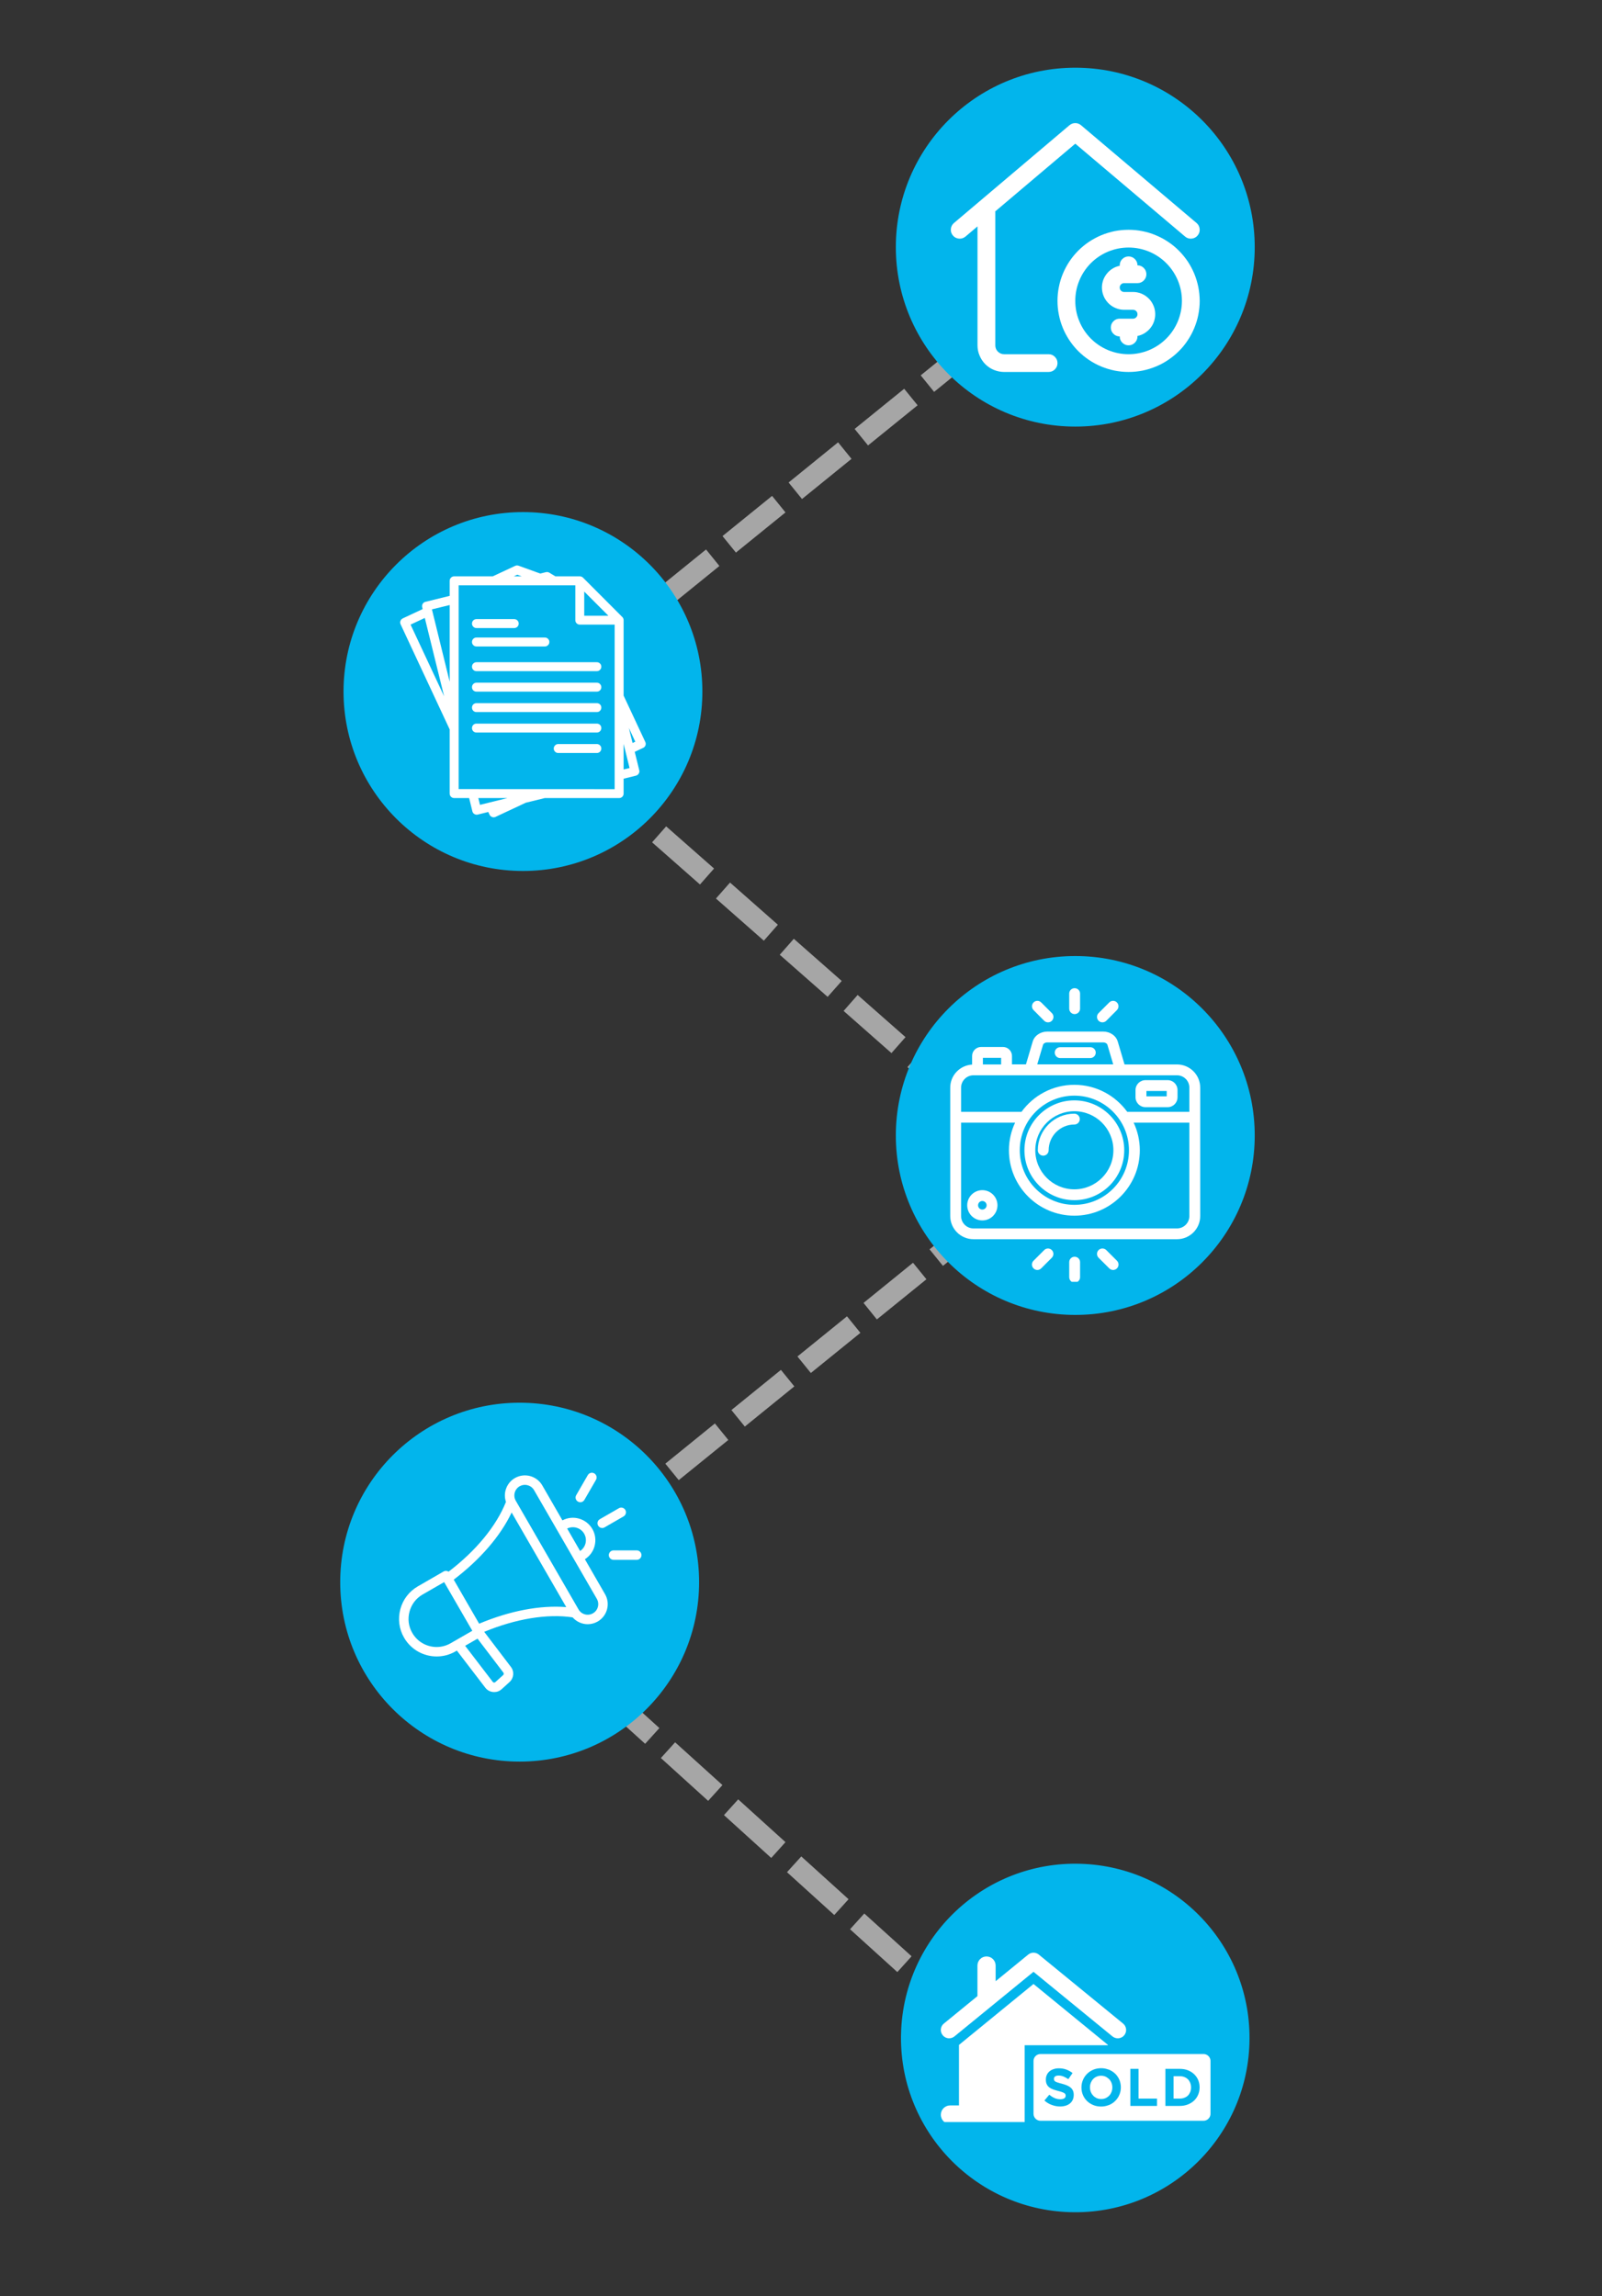
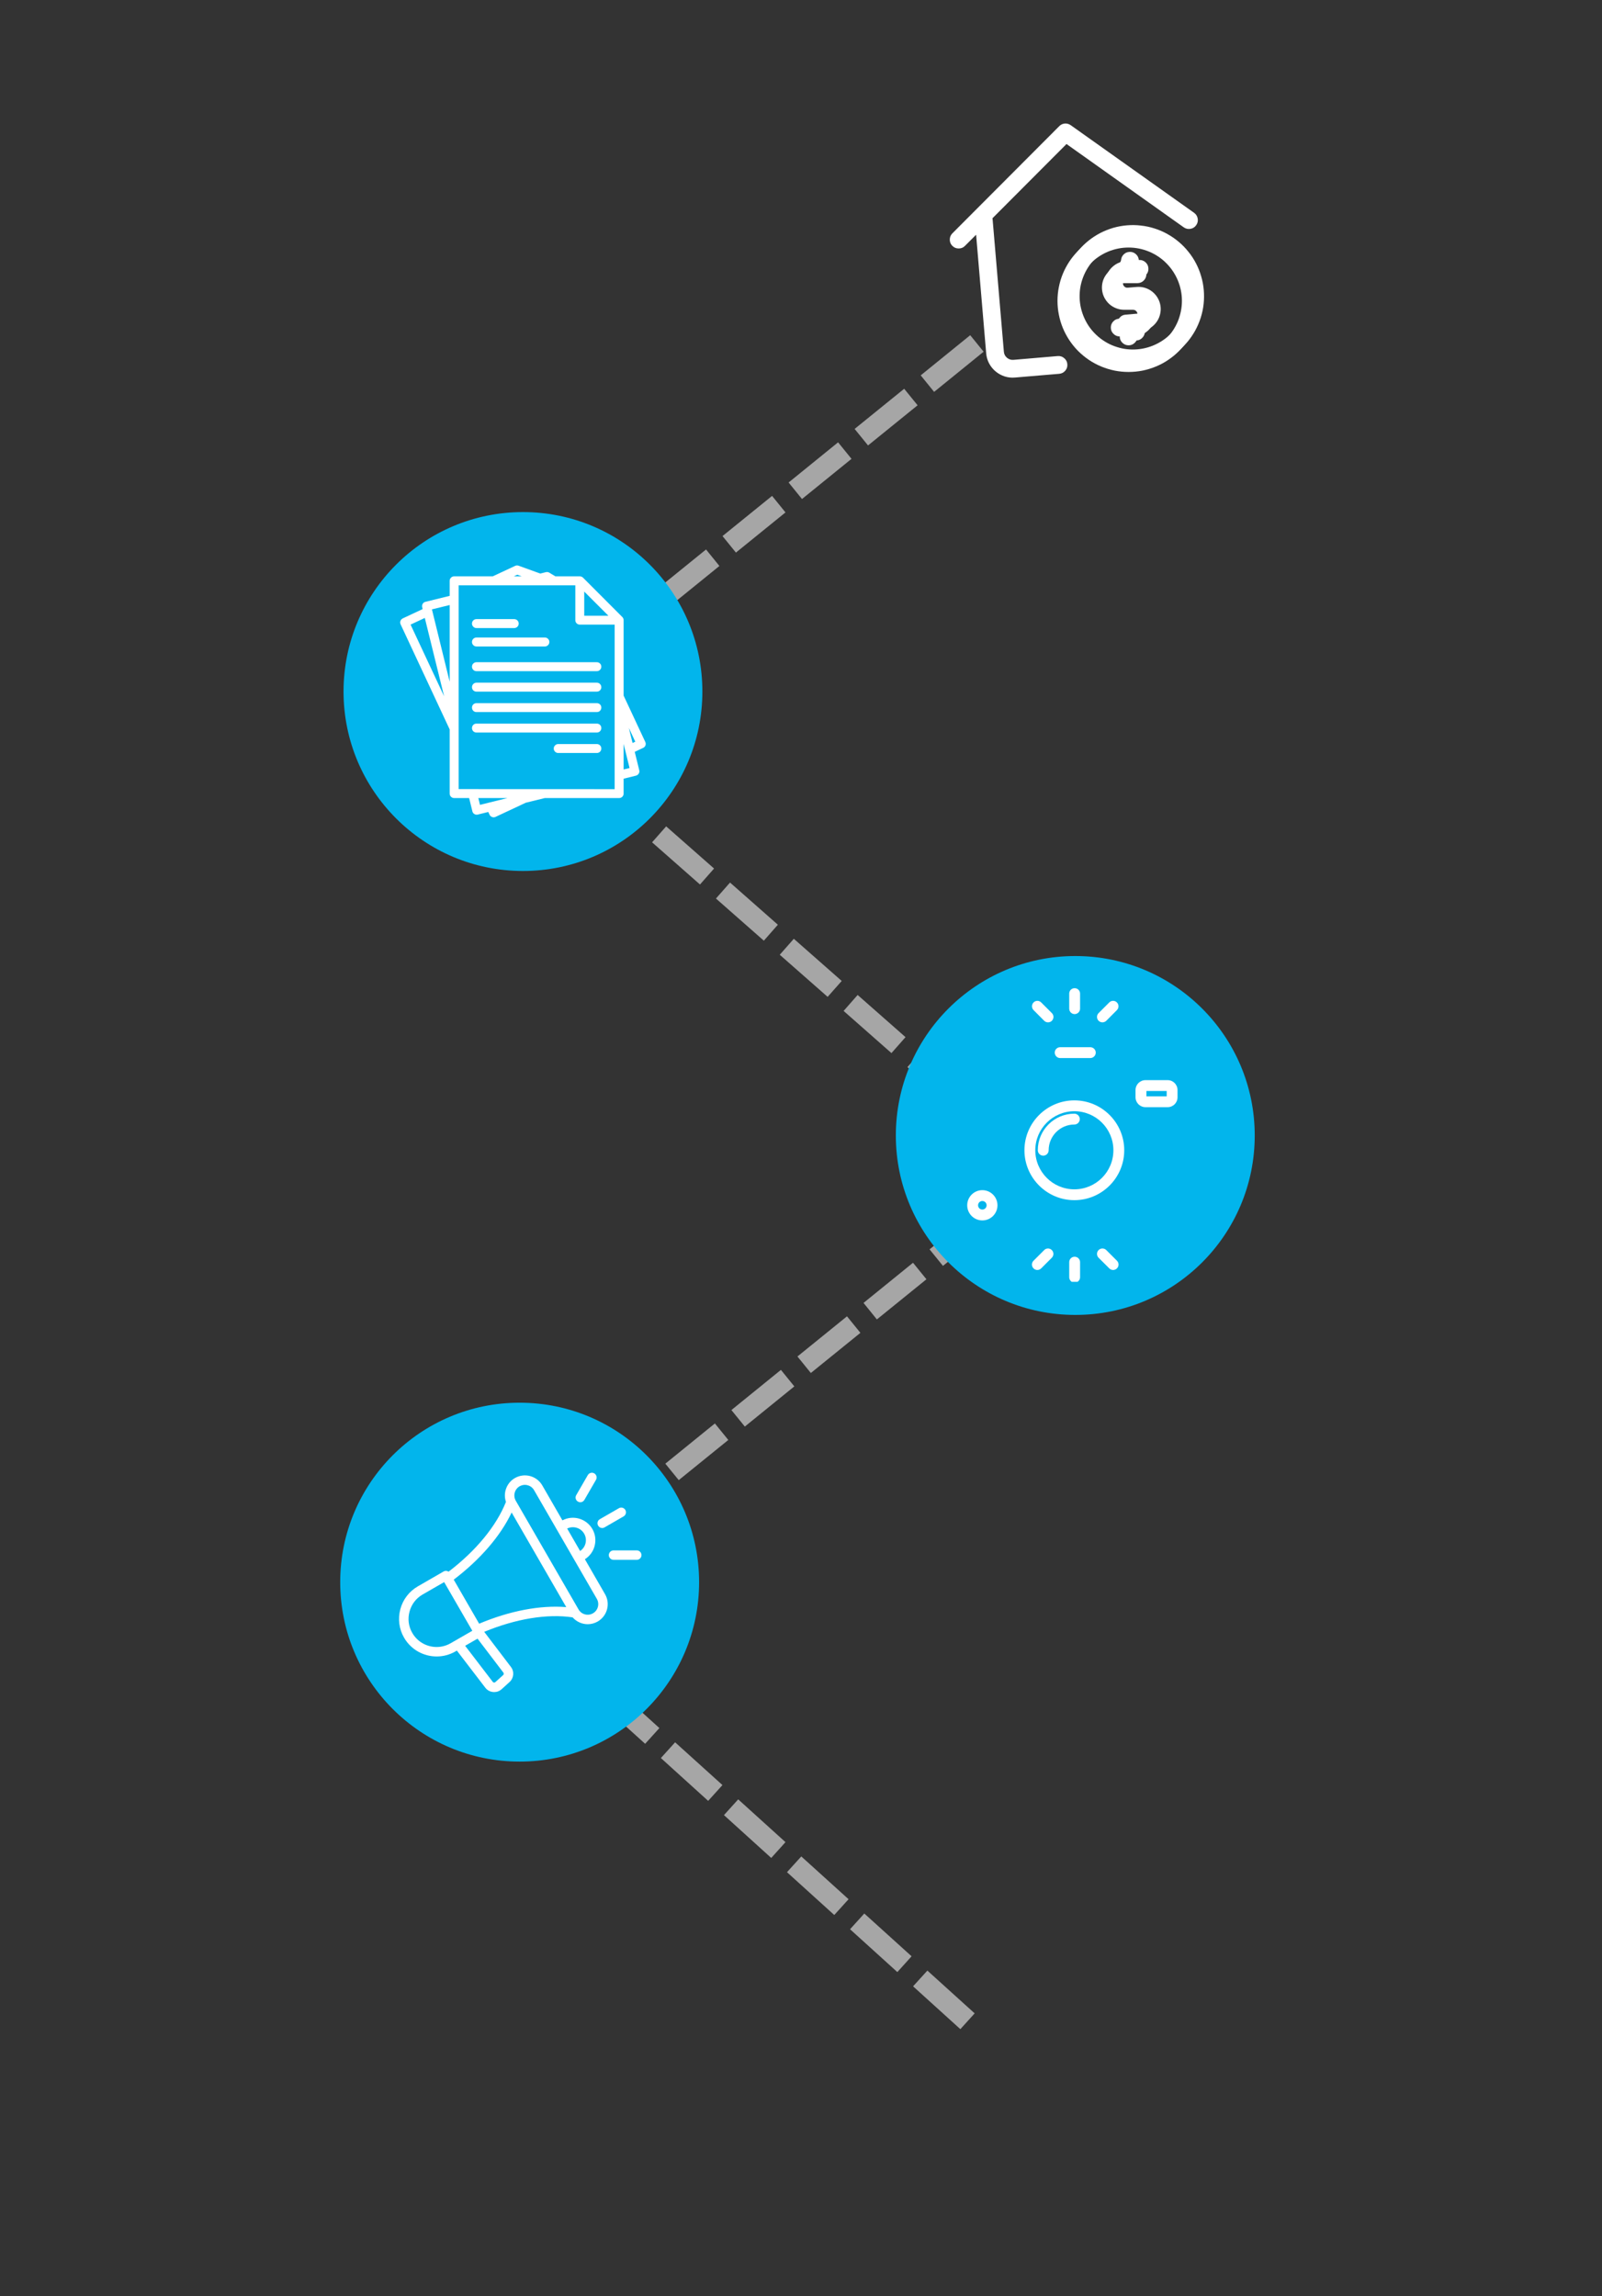
<svg xmlns="http://www.w3.org/2000/svg" width="150" zoomAndPan="magnify" viewBox="0 0 112.5 161.25" height="215" preserveAspectRatio="xMidYMid meet" version="1.0">
  <rect x="0" y="0" width="112.5" height="161.25" fill="#333333" stroke="none" />
  <defs>
    <clipPath id="f4107002f0">
      <path d="M 4 4 L 23 4 L 23 23 L 4 23 Z M 4 4 " clip-rule="nonzero" />
    </clipPath>
    <clipPath id="6830982281">
      <path d="M 3.996 5.328 L 21.77 3.82 L 23.277 21.594 L 5.504 23.102 Z M 3.996 5.328 " clip-rule="nonzero" />
    </clipPath>
    <clipPath id="3be8173a85">
      <path d="M 3.996 5.328 L 21.77 3.82 L 23.277 21.594 L 5.504 23.102 Z M 3.996 5.328 " clip-rule="nonzero" />
    </clipPath>
    <clipPath id="06368da1f0">
      <path d="M 12 11 L 23 11 L 23 22 L 12 22 Z M 12 11 " clip-rule="nonzero" />
    </clipPath>
    <clipPath id="4801bc0ce3">
      <path d="M 3.996 5.328 L 21.77 3.82 L 23.277 21.594 L 5.504 23.102 Z M 3.996 5.328 " clip-rule="nonzero" />
    </clipPath>
    <clipPath id="6bbc69609a">
      <path d="M 3.996 5.328 L 21.77 3.82 L 23.277 21.594 L 5.504 23.102 Z M 3.996 5.328 " clip-rule="nonzero" />
    </clipPath>
    <clipPath id="d268000b84">
      <path d="M 15 13 L 20 13 L 20 20 L 15 20 Z M 15 13 " clip-rule="nonzero" />
    </clipPath>
    <clipPath id="43c466466a">
      <path d="M 3.996 5.328 L 21.77 3.82 L 23.277 21.594 L 5.504 23.102 Z M 3.996 5.328 " clip-rule="nonzero" />
    </clipPath>
    <clipPath id="e68dc693d7">
      <path d="M 3.996 5.328 L 21.77 3.82 L 23.277 21.594 L 5.504 23.102 Z M 3.996 5.328 " clip-rule="nonzero" />
    </clipPath>
    <clipPath id="da077b953a">
      <path d="M 0.91 0.754 L 26.113 0.754 L 26.113 25.957 L 0.91 25.957 Z M 0.91 0.754 " clip-rule="nonzero" />
    </clipPath>
    <clipPath id="7dd11d1cc6">
      <path d="M 13.512 0.754 C 6.551 0.754 0.91 6.395 0.91 13.355 C 0.91 20.312 6.551 25.957 13.512 25.957 C 20.473 25.957 26.113 20.312 26.113 13.355 C 26.113 6.395 20.473 0.754 13.512 0.754 Z M 13.512 0.754 " clip-rule="nonzero" />
    </clipPath>
    <clipPath id="d142526fff">
      <path d="M 0.91 0.754 L 26.113 0.754 L 26.113 25.957 L 0.91 25.957 Z M 0.91 0.754 " clip-rule="nonzero" />
    </clipPath>
    <clipPath id="7b6d47c82f">
-       <path d="M 13.512 0.754 C 6.551 0.754 0.91 6.395 0.91 13.355 C 0.91 20.312 6.551 25.957 13.512 25.957 C 20.473 25.957 26.113 20.312 26.113 13.355 C 26.113 6.395 20.473 0.754 13.512 0.754 Z M 13.512 0.754 " clip-rule="nonzero" />
-     </clipPath>
+       </clipPath>
    <clipPath id="50951586fa">
      <rect x="0" width="27" y="0" height="26" />
    </clipPath>
    <clipPath id="09ef16bd24">
-       <path d="M 4.711 4.555 L 22.547 4.555 L 22.547 22.391 L 4.711 22.391 Z M 4.711 4.555 " clip-rule="nonzero" />
-     </clipPath>
+       </clipPath>
    <clipPath id="e4fc3e9a9b">
      <path d="M 12 12 L 22.547 12 L 22.547 22.391 L 12 22.391 Z M 12 12 " clip-rule="nonzero" />
    </clipPath>
    <clipPath id="5b44d48b5c">
      <rect x="0" width="27" y="0" height="27" />
    </clipPath>
    <clipPath id="9206cf8260">
      <path d="M 1.125 0.961 L 26.324 0.961 L 26.324 26.164 L 1.125 26.164 Z M 1.125 0.961 " clip-rule="nonzero" />
    </clipPath>
    <clipPath id="14e750c8f5">
      <path d="M 13.727 0.961 C 6.766 0.961 1.125 6.605 1.125 13.562 C 1.125 20.523 6.766 26.164 13.727 26.164 C 20.684 26.164 26.324 20.523 26.324 13.562 C 26.324 6.605 20.684 0.961 13.727 0.961 Z M 13.727 0.961 " clip-rule="nonzero" />
    </clipPath>
    <clipPath id="210883349f">
      <path d="M 0.125 0.961 L 25.324 0.961 L 25.324 26.164 L 0.125 26.164 Z M 0.125 0.961 " clip-rule="nonzero" />
    </clipPath>
    <clipPath id="be15c8c7ee">
      <path d="M 12.727 0.961 C 5.766 0.961 0.125 6.605 0.125 13.562 C 0.125 20.523 5.766 26.164 12.727 26.164 C 19.684 26.164 25.324 20.523 25.324 13.562 C 25.324 6.605 19.684 0.961 12.727 0.961 Z M 12.727 0.961 " clip-rule="nonzero" />
    </clipPath>
    <clipPath id="4c506b76cb">
      <rect x="0" width="26" y="0" height="27" />
    </clipPath>
    <clipPath id="a56042e398">
      <path d="M 5.059 4.707 L 22.336 4.707 L 22.336 22.543 L 5.059 22.543 Z M 5.059 4.707 " clip-rule="nonzero" />
    </clipPath>
    <clipPath id="93a9436549">
      <rect x="0" width="27" y="0" height="27" />
    </clipPath>
    <clipPath id="a9d3f59923">
      <path d="M 0.91 0.137 L 26.113 0.137 L 26.113 25.34 L 0.91 25.34 Z M 0.91 0.137 " clip-rule="nonzero" />
    </clipPath>
    <clipPath id="7b7be7fe3f">
      <path d="M 13.512 0.137 C 6.551 0.137 0.91 5.777 0.91 12.738 C 0.91 19.699 6.551 25.34 13.512 25.34 C 20.473 25.34 26.113 19.699 26.113 12.738 C 26.113 5.777 20.473 0.137 13.512 0.137 Z M 13.512 0.137 " clip-rule="nonzero" />
    </clipPath>
    <clipPath id="58f47cf6fa">
      <path d="M 0.91 0.137 L 26.113 0.137 L 26.113 25.34 L 0.91 25.34 Z M 0.91 0.137 " clip-rule="nonzero" />
    </clipPath>
    <clipPath id="ed88b0fff0">
      <path d="M 13.512 0.137 C 6.551 0.137 0.91 5.777 0.91 12.738 C 0.91 19.699 6.551 25.34 13.512 25.34 C 20.473 25.34 26.113 19.699 26.113 12.738 C 26.113 5.777 20.473 0.137 13.512 0.137 Z M 13.512 0.137 " clip-rule="nonzero" />
    </clipPath>
    <clipPath id="48ce90756d">
      <rect x="0" width="27" y="0" height="26" />
    </clipPath>
    <clipPath id="7c794ac323">
      <path d="M 4.691 5 L 22.527 5 L 22.527 21 L 4.691 21 Z M 4.691 5 " clip-rule="nonzero" />
    </clipPath>
    <clipPath id="548fa59708">
      <path d="M 13 2.395 L 14 2.395 L 14 5 L 13 5 Z M 13 2.395 " clip-rule="nonzero" />
    </clipPath>
    <clipPath id="729294a2e0">
      <path d="M 13 21 L 14 21 L 14 23.016 L 13 23.016 Z M 13 21 " clip-rule="nonzero" />
    </clipPath>
    <clipPath id="503723efbb">
      <rect x="0" width="27" y="0" height="26" />
    </clipPath>
    <clipPath id="07deb6bec0">
      <path d="M 0.891 0.504 L 26.094 0.504 L 26.094 25.707 L 0.891 25.707 Z M 0.891 0.504 " clip-rule="nonzero" />
    </clipPath>
    <clipPath id="ed40923cc4">
      <path d="M 13.492 0.504 C 6.531 0.504 0.891 6.145 0.891 13.105 C 0.891 20.062 6.531 25.707 13.492 25.707 C 20.449 25.707 26.094 20.062 26.094 13.105 C 26.094 6.145 20.449 0.504 13.492 0.504 Z M 13.492 0.504 " clip-rule="nonzero" />
    </clipPath>
    <clipPath id="4b2dd516e1">
      <path d="M 0.891 0.504 L 26.094 0.504 L 26.094 25.707 L 0.891 25.707 Z M 0.891 0.504 " clip-rule="nonzero" />
    </clipPath>
    <clipPath id="21ce394a94">
      <path d="M 13.492 0.504 C 6.531 0.504 0.891 6.145 0.891 13.105 C 0.891 20.062 6.531 25.707 13.492 25.707 C 20.449 25.707 26.094 20.062 26.094 13.105 C 26.094 6.145 20.449 0.504 13.492 0.504 Z M 13.492 0.504 " clip-rule="nonzero" />
    </clipPath>
    <clipPath id="b76418d56d">
      <rect x="0" width="27" y="0" height="26" />
    </clipPath>
    <clipPath id="113f9c47be">
      <path d="M 5 5.375 L 22.207 5.375 L 22.207 20.984 L 5 20.984 Z M 5 5.375 " clip-rule="nonzero" />
    </clipPath>
    <clipPath id="f926f8dfb7">
      <rect x="0" width="27" y="0" height="26" />
    </clipPath>
    <clipPath id="3581880759">
      <path d="M 1 0.434 L 26 0.434 L 26 25.754 L 1 25.754 Z M 1 0.434 " clip-rule="nonzero" />
    </clipPath>
    <clipPath id="1ddd85c29d">
      <path d="M 1.648 0.516 L 26.113 1.25 L 25.375 25.715 L 0.91 24.98 Z M 1.648 0.516 " clip-rule="nonzero" />
    </clipPath>
    <clipPath id="c863d24263">
      <path d="M 13.879 0.883 C 7.125 0.68 1.484 5.992 1.277 12.746 C 1.074 19.504 6.387 25.145 13.145 25.348 C 19.898 25.551 25.539 20.238 25.742 13.484 C 25.949 6.727 20.637 1.086 13.879 0.883 Z M 13.879 0.883 " clip-rule="nonzero" />
    </clipPath>
    <clipPath id="9a1f416509">
      <path d="M 0 0.672 L 25 0.672 L 25 25.754 L 0 25.754 Z M 0 0.672 " clip-rule="nonzero" />
    </clipPath>
    <clipPath id="620da88093">
      <path d="M 0.648 0.516 L 25.113 1.25 L 24.375 25.715 L -0.09 24.98 Z M 0.648 0.516 " clip-rule="nonzero" />
    </clipPath>
    <clipPath id="e6eac55f61">
      <path d="M 12.879 0.883 C 6.125 0.68 0.484 5.992 0.277 12.746 C 0.074 19.504 5.387 25.145 12.145 25.348 C 18.898 25.551 24.539 20.238 24.742 13.484 C 24.949 6.727 19.637 1.086 12.879 0.883 Z M 12.879 0.883 " clip-rule="nonzero" />
    </clipPath>
    <clipPath id="577c9c34a7">
      <rect x="0" width="25" y="0" height="26" />
    </clipPath>
    <clipPath id="8f1f750530">
      <path d="M 4.012 7.035 L 18 7.035 L 18 14 L 4.012 14 Z M 4.012 7.035 " clip-rule="nonzero" />
    </clipPath>
    <clipPath id="6799b49b34">
      <path d="M 4.012 9 L 16 9 L 16 19.02 L 4.012 19.02 Z M 4.012 9 " clip-rule="nonzero" />
    </clipPath>
    <clipPath id="dc58a45588">
      <path d="M 10 14 L 23.188 14 L 23.188 19 L 10 19 Z M 10 14 " clip-rule="nonzero" />
    </clipPath>
    <clipPath id="de0c63519e">
-       <rect x="0" width="27" y="0" height="26" />
-     </clipPath>
+       </clipPath>
  </defs>
  <path fill="#a6a6a6" d="M 67.086 77.898 L 63.723 74.938 L 64.711 73.82 L 68.074 76.777 M 62.602 73.953 L 59.242 70.992 L 60.227 69.871 L 63.59 72.832 M 58.121 70.004 L 54.758 67.047 L 55.746 65.926 L 59.109 68.887 M 53.641 66.059 L 50.277 63.098 L 51.266 61.977 L 54.625 64.938 M 49.156 62.113 L 45.793 59.152 L 46.781 58.031 L 50.145 60.992 M 44.676 58.164 L 41.312 55.207 L 42.301 54.086 L 45.66 57.047 " fill-opacity="1" fill-rule="nonzero" />
  <path fill="#a6a6a6" d="M 42.086 106.547 L 45.566 103.723 L 46.504 104.883 L 43.027 107.703 M 46.723 102.785 L 50.203 99.961 L 51.145 101.121 L 47.664 103.941 M 51.363 99.02 L 54.84 96.199 L 55.781 97.359 L 52.305 100.18 M 56 95.258 L 59.48 92.438 L 60.422 93.598 L 56.941 96.418 M 60.641 91.496 L 64.117 88.676 L 65.059 89.836 L 61.578 92.656 M 65.277 87.734 L 68.758 84.914 L 69.695 86.074 L 66.219 88.895 " fill-opacity="1" fill-rule="nonzero" />
  <path fill="#a6a6a6" d="M 41.465 45.172 L 44.941 42.348 L 45.883 43.508 L 42.402 46.328 M 46.102 41.406 L 49.582 38.586 L 50.52 39.746 L 47.043 42.566 M 50.738 37.645 L 54.219 34.824 L 55.16 35.984 L 51.68 38.805 M 55.379 33.883 L 58.855 31.062 L 59.797 32.223 L 56.32 35.043 M 60.016 30.121 L 63.496 27.301 L 64.438 28.461 L 60.957 31.281 M 64.656 26.359 L 68.133 23.539 L 69.074 24.699 L 65.598 27.52 " fill-opacity="1" fill-rule="nonzero" />
  <path fill="#a6a6a6" d="M 67.441 142.496 L 64.121 139.488 L 65.125 138.383 L 68.445 141.387 M 63.016 138.488 L 59.695 135.48 L 60.695 134.375 L 64.016 137.379 M 58.586 134.48 L 55.266 131.473 L 56.27 130.367 L 59.59 133.371 M 54.16 130.473 L 50.84 127.465 L 51.84 126.359 L 55.16 129.363 M 49.73 126.465 L 46.41 123.457 L 47.41 122.352 L 50.734 125.355 M 45.305 122.457 L 41.98 119.449 L 42.984 118.344 L 46.305 121.352 " fill-opacity="1" fill-rule="nonzero" />
  <g transform="matrix(1, 0, 0, 1, 62, 4)">
    <g clip-path="url(#5b44d48b5c)">
      <g clip-path="url(#f4107002f0)">
        <g clip-path="url(#6830982281)">
          <g clip-path="url(#3be8173a85)">
            <path fill="#ffffff" d="M 12.281 21.004 L 9.172 21.27 C 9 21.285 8.848 21.234 8.715 21.125 C 8.582 21.012 8.512 20.871 8.496 20.699 L 7.703 11.371 C 7.703 11.355 7.695 11.348 7.691 11.332 L 12.895 6.113 L 21.129 11.965 C 21.27 12.062 21.426 12.098 21.598 12.07 C 21.766 12.043 21.902 11.957 22 11.816 C 22.102 11.676 22.137 11.52 22.109 11.352 C 22.078 11.18 21.996 11.047 21.855 10.945 L 13.188 4.789 C 13.062 4.703 12.926 4.664 12.773 4.676 C 12.621 4.691 12.492 4.75 12.387 4.859 L 4.879 12.387 C 4.758 12.508 4.699 12.656 4.699 12.828 C 4.699 13 4.758 13.148 4.883 13.27 C 5.004 13.391 5.152 13.449 5.324 13.449 C 5.496 13.449 5.645 13.391 5.766 13.266 L 6.547 12.484 L 7.254 20.805 C 7.273 21.055 7.34 21.289 7.453 21.508 C 7.57 21.727 7.719 21.918 7.91 22.078 C 8.102 22.238 8.312 22.355 8.551 22.434 C 8.785 22.508 9.027 22.535 9.277 22.512 L 12.387 22.25 C 12.559 22.234 12.699 22.16 12.809 22.031 C 12.922 21.898 12.969 21.746 12.953 21.574 C 12.941 21.402 12.867 21.262 12.734 21.152 C 12.605 21.039 12.453 20.992 12.281 21.004 Z M 12.281 21.004 " fill-opacity="1" fill-rule="nonzero" />
          </g>
        </g>
      </g>
      <g clip-path="url(#06368da1f0)">
        <g clip-path="url(#4801bc0ce3)">
          <g clip-path="url(#6bbc69609a)">
            <path fill="#ffffff" d="M 17.141 11.824 C 16.812 11.852 16.492 11.91 16.176 12 C 15.859 12.094 15.559 12.215 15.266 12.363 C 14.977 12.516 14.703 12.691 14.445 12.898 C 14.191 13.102 13.957 13.328 13.746 13.578 C 13.531 13.832 13.348 14.098 13.191 14.387 C 13.031 14.672 12.902 14.973 12.805 15.285 C 12.703 15.598 12.637 15.918 12.598 16.242 C 12.562 16.57 12.559 16.895 12.586 17.223 C 12.613 17.547 12.672 17.867 12.762 18.184 C 12.855 18.5 12.977 18.801 13.125 19.094 C 13.277 19.383 13.453 19.656 13.66 19.914 C 13.863 20.172 14.09 20.406 14.34 20.617 C 14.594 20.828 14.859 21.012 15.148 21.172 C 15.434 21.328 15.734 21.457 16.047 21.559 C 16.359 21.656 16.68 21.727 17.004 21.762 C 17.328 21.797 17.656 21.801 17.984 21.773 C 18.309 21.746 18.629 21.688 18.945 21.598 C 19.262 21.504 19.562 21.387 19.855 21.234 C 20.145 21.082 20.418 20.906 20.676 20.703 C 20.934 20.496 21.164 20.27 21.379 20.02 C 21.59 19.77 21.773 19.5 21.934 19.211 C 22.09 18.926 22.219 18.625 22.32 18.312 C 22.418 18 22.488 17.684 22.523 17.355 C 22.559 17.031 22.562 16.703 22.535 16.379 C 22.508 16.051 22.449 15.73 22.355 15.414 C 22.266 15.102 22.145 14.797 21.996 14.508 C 21.844 14.215 21.668 13.941 21.461 13.688 C 21.258 13.43 21.031 13.195 20.777 12.984 C 20.527 12.773 20.262 12.59 19.973 12.43 C 19.688 12.27 19.387 12.141 19.074 12.043 C 18.762 11.941 18.441 11.875 18.117 11.84 C 17.793 11.801 17.465 11.797 17.141 11.824 Z M 17.879 20.531 C 17.383 20.574 16.898 20.52 16.426 20.367 C 15.953 20.219 15.527 19.98 15.145 19.66 C 14.766 19.34 14.461 18.961 14.234 18.52 C 14.008 18.078 13.871 17.609 13.828 17.117 C 13.789 16.621 13.84 16.137 13.992 15.664 C 14.145 15.191 14.379 14.766 14.699 14.383 C 15.02 14.004 15.398 13.699 15.84 13.473 C 16.281 13.246 16.75 13.109 17.246 13.066 C 17.738 13.027 18.223 13.082 18.695 13.23 C 19.168 13.383 19.598 13.617 19.977 13.938 C 20.355 14.258 20.66 14.637 20.887 15.078 C 21.117 15.52 21.25 15.988 21.293 16.484 C 21.332 16.977 21.277 17.461 21.129 17.934 C 20.977 18.406 20.742 18.832 20.422 19.215 C 20.102 19.594 19.723 19.895 19.281 20.125 C 18.84 20.352 18.371 20.488 17.879 20.531 Z M 17.879 20.531 " fill-opacity="1" fill-rule="nonzero" />
          </g>
        </g>
      </g>
      <g clip-path="url(#d268000b84)">
        <g clip-path="url(#43c466466a)">
          <g clip-path="url(#e68dc693d7)">
            <path fill="#ffffff" d="M 17.82 16.152 L 17.195 16.203 C 17.109 16.211 17.035 16.188 16.969 16.133 C 16.902 16.074 16.867 16.004 16.859 15.918 C 16.852 15.832 16.875 15.758 16.934 15.691 C 16.988 15.625 17.059 15.59 17.145 15.582 L 18.078 15.504 C 18.25 15.488 18.391 15.414 18.5 15.285 C 18.613 15.152 18.66 15 18.645 14.828 C 18.633 14.656 18.559 14.516 18.426 14.402 C 18.297 14.293 18.145 14.246 17.973 14.258 C 17.957 14.086 17.883 13.945 17.754 13.836 C 17.621 13.723 17.469 13.676 17.297 13.691 C 17.125 13.703 16.984 13.777 16.871 13.91 C 16.762 14.039 16.715 14.191 16.727 14.363 L 16.73 14.395 C 16.547 14.449 16.375 14.535 16.223 14.656 C 16.07 14.773 15.941 14.914 15.84 15.078 C 15.742 15.242 15.672 15.422 15.637 15.609 C 15.602 15.801 15.602 15.992 15.637 16.18 C 15.676 16.371 15.742 16.547 15.844 16.711 C 15.945 16.875 16.074 17.016 16.227 17.133 C 16.379 17.25 16.551 17.336 16.734 17.391 C 16.922 17.445 17.109 17.465 17.301 17.449 L 17.926 17.395 C 18.012 17.387 18.086 17.41 18.152 17.469 C 18.219 17.523 18.254 17.594 18.262 17.68 C 18.27 17.766 18.246 17.84 18.191 17.906 C 18.133 17.973 18.062 18.008 17.977 18.016 L 17.043 18.098 C 16.871 18.109 16.73 18.184 16.621 18.316 C 16.508 18.445 16.461 18.598 16.477 18.77 C 16.488 18.941 16.562 19.082 16.695 19.195 C 16.828 19.305 16.977 19.355 17.148 19.34 C 17.164 19.512 17.238 19.652 17.371 19.766 C 17.5 19.875 17.652 19.922 17.824 19.91 C 17.996 19.895 18.137 19.82 18.25 19.688 C 18.359 19.559 18.41 19.406 18.395 19.234 L 18.391 19.203 C 18.578 19.148 18.746 19.062 18.898 18.945 C 19.051 18.828 19.18 18.684 19.281 18.52 C 19.383 18.355 19.449 18.18 19.484 17.988 C 19.52 17.797 19.52 17.609 19.484 17.418 C 19.449 17.23 19.379 17.051 19.277 16.887 C 19.176 16.723 19.047 16.582 18.895 16.465 C 18.742 16.348 18.57 16.262 18.387 16.207 C 18.199 16.152 18.012 16.137 17.82 16.152 Z M 17.82 16.152 " fill-opacity="1" fill-rule="nonzero" />
          </g>
        </g>
      </g>
      <g clip-path="url(#da077b953a)">
        <g clip-path="url(#7dd11d1cc6)">
          <g transform="matrix(1, 0, 0, 1, -0, -0)">
            <g clip-path="url(#50951586fa)">
              <g clip-path="url(#d142526fff)">
                <g clip-path="url(#7b6d47c82f)">
                  <path fill="#02b5ec" d="M 0.91 0.754 L 26.113 0.754 L 26.113 25.957 L 0.91 25.957 Z M 0.91 0.754 " fill-opacity="1" fill-rule="nonzero" />
                </g>
              </g>
            </g>
          </g>
        </g>
      </g>
      <g clip-path="url(#09ef16bd24)">
        <path fill="#ffffff" d="M 11.637 20.875 L 8.516 20.875 C 8.344 20.875 8.199 20.812 8.074 20.691 C 7.953 20.57 7.895 20.422 7.895 20.25 L 7.895 10.887 C 7.895 10.875 7.887 10.863 7.887 10.848 L 13.512 6.09 L 21.223 12.613 C 21.352 12.723 21.504 12.773 21.676 12.758 C 21.848 12.742 21.988 12.672 22.102 12.539 C 22.211 12.406 22.262 12.258 22.246 12.086 C 22.23 11.914 22.16 11.77 22.027 11.66 L 13.914 4.793 C 13.797 4.695 13.664 4.645 13.512 4.645 C 13.359 4.645 13.223 4.695 13.105 4.793 L 4.992 11.66 C 4.863 11.77 4.789 11.914 4.773 12.086 C 4.758 12.258 4.809 12.406 4.918 12.539 C 5.031 12.672 5.172 12.742 5.344 12.758 C 5.516 12.773 5.668 12.723 5.801 12.613 L 6.645 11.898 L 6.645 20.25 C 6.645 20.5 6.691 20.738 6.789 20.965 C 6.883 21.195 7.016 21.398 7.191 21.574 C 7.367 21.75 7.57 21.887 7.801 21.98 C 8.031 22.074 8.27 22.121 8.516 22.121 L 11.637 22.121 C 11.809 22.121 11.957 22.062 12.078 21.941 C 12.199 21.816 12.262 21.672 12.262 21.5 C 12.262 21.324 12.199 21.18 12.078 21.059 C 11.957 20.934 11.809 20.875 11.637 20.875 Z M 11.637 20.875 " fill-opacity="1" fill-rule="nonzero" />
      </g>
      <g clip-path="url(#e4fc3e9a9b)">
        <path fill="#ffffff" d="M 17.254 12.137 C 16.926 12.137 16.602 12.168 16.281 12.23 C 15.961 12.297 15.648 12.391 15.344 12.516 C 15.043 12.641 14.754 12.797 14.48 12.977 C 14.207 13.16 13.957 13.367 13.723 13.598 C 13.492 13.832 13.285 14.082 13.102 14.355 C 12.922 14.629 12.766 14.914 12.641 15.219 C 12.516 15.52 12.422 15.832 12.359 16.156 C 12.293 16.477 12.262 16.801 12.262 17.129 C 12.262 17.457 12.293 17.781 12.359 18.102 C 12.422 18.426 12.516 18.738 12.641 19.039 C 12.766 19.344 12.922 19.629 13.102 19.902 C 13.285 20.176 13.492 20.43 13.723 20.66 C 13.957 20.891 14.207 21.098 14.48 21.281 C 14.754 21.465 15.043 21.617 15.344 21.742 C 15.648 21.867 15.961 21.961 16.281 22.027 C 16.602 22.09 16.926 22.121 17.254 22.121 C 17.582 22.121 17.906 22.09 18.23 22.027 C 18.551 21.961 18.863 21.867 19.164 21.742 C 19.469 21.617 19.758 21.465 20.027 21.281 C 20.301 21.098 20.555 20.891 20.785 20.66 C 21.02 20.43 21.227 20.176 21.406 19.902 C 21.59 19.629 21.742 19.344 21.867 19.039 C 21.992 18.738 22.09 18.426 22.152 18.102 C 22.215 17.781 22.25 17.457 22.25 17.129 C 22.246 16.801 22.215 16.477 22.152 16.156 C 22.086 15.836 21.992 15.523 21.867 15.219 C 21.742 14.918 21.586 14.629 21.406 14.355 C 21.223 14.086 21.016 13.832 20.785 13.602 C 20.551 13.367 20.301 13.16 20.027 12.98 C 19.754 12.797 19.469 12.645 19.164 12.52 C 18.863 12.391 18.551 12.297 18.23 12.234 C 17.906 12.168 17.582 12.137 17.254 12.137 Z M 17.254 20.875 C 16.758 20.875 16.281 20.777 15.82 20.59 C 15.363 20.398 14.957 20.129 14.605 19.777 C 14.258 19.426 13.984 19.02 13.797 18.562 C 13.605 18.105 13.512 17.625 13.512 17.129 C 13.512 16.633 13.605 16.156 13.797 15.695 C 13.984 15.238 14.258 14.832 14.605 14.48 C 14.957 14.129 15.363 13.859 15.82 13.668 C 16.281 13.48 16.758 13.383 17.254 13.383 C 17.75 13.383 18.23 13.48 18.688 13.668 C 19.148 13.859 19.551 14.129 19.902 14.48 C 20.254 14.832 20.523 15.238 20.715 15.695 C 20.906 16.156 21 16.633 21 17.129 C 21 17.625 20.902 18.102 20.715 18.562 C 20.523 19.02 20.254 19.426 19.902 19.777 C 19.551 20.129 19.145 20.398 18.688 20.59 C 18.23 20.777 17.75 20.875 17.254 20.875 Z M 17.254 20.875 " fill-opacity="1" fill-rule="nonzero" />
      </g>
      <path fill="#ffffff" d="M 17.566 16.504 L 16.941 16.504 C 16.855 16.504 16.785 16.477 16.723 16.414 C 16.66 16.352 16.633 16.281 16.633 16.191 C 16.633 16.105 16.66 16.035 16.723 15.973 C 16.785 15.91 16.855 15.883 16.941 15.883 L 17.879 15.883 C 18.051 15.883 18.199 15.82 18.32 15.699 C 18.441 15.578 18.504 15.43 18.504 15.258 C 18.504 15.086 18.441 14.938 18.32 14.816 C 18.199 14.695 18.051 14.633 17.879 14.633 C 17.879 14.461 17.816 14.312 17.695 14.191 C 17.574 14.07 17.426 14.008 17.254 14.008 C 17.082 14.008 16.938 14.07 16.812 14.191 C 16.691 14.312 16.633 14.461 16.633 14.633 L 16.633 14.664 C 16.441 14.703 16.266 14.773 16.102 14.879 C 15.941 14.984 15.801 15.113 15.688 15.27 C 15.574 15.426 15.488 15.594 15.438 15.781 C 15.387 15.969 15.371 16.156 15.391 16.352 C 15.41 16.543 15.465 16.723 15.551 16.898 C 15.641 17.07 15.754 17.219 15.898 17.352 C 16.039 17.48 16.203 17.578 16.383 17.648 C 16.562 17.719 16.75 17.754 16.941 17.754 L 17.566 17.754 C 17.652 17.754 17.727 17.785 17.789 17.844 C 17.848 17.906 17.879 17.98 17.879 18.066 C 17.879 18.152 17.848 18.227 17.789 18.285 C 17.727 18.348 17.652 18.379 17.566 18.379 L 16.633 18.379 C 16.457 18.379 16.312 18.438 16.191 18.559 C 16.066 18.684 16.008 18.828 16.008 19 C 16.008 19.176 16.066 19.32 16.191 19.441 C 16.312 19.566 16.457 19.625 16.633 19.625 C 16.633 19.797 16.691 19.945 16.812 20.066 C 16.938 20.188 17.082 20.25 17.254 20.25 C 17.426 20.25 17.574 20.188 17.695 20.066 C 17.816 19.945 17.879 19.797 17.879 19.625 L 17.879 19.594 C 18.07 19.555 18.246 19.484 18.406 19.379 C 18.57 19.273 18.707 19.145 18.824 18.988 C 18.938 18.836 19.02 18.664 19.07 18.477 C 19.121 18.289 19.137 18.102 19.117 17.91 C 19.098 17.715 19.047 17.535 18.957 17.363 C 18.871 17.188 18.758 17.039 18.613 16.91 C 18.469 16.777 18.309 16.68 18.129 16.609 C 17.945 16.539 17.762 16.504 17.566 16.504 Z M 17.566 16.504 " fill-opacity="1" fill-rule="nonzero" />
    </g>
  </g>
  <g transform="matrix(1, 0, 0, 1, 23, 35)">
    <g clip-path="url(#93a9436549)">
      <g clip-path="url(#9206cf8260)">
        <g clip-path="url(#14e750c8f5)">
          <g transform="matrix(1, 0, 0, 1, 1, -0)">
            <g clip-path="url(#4c506b76cb)">
              <g clip-path="url(#210883349f)">
                <g clip-path="url(#be15c8c7ee)">
                  <path fill="#02b5ec" d="M 0.125 0.961 L 25.324 0.961 L 25.324 26.164 L 0.125 26.164 Z M 0.125 0.961 " fill-opacity="1" fill-rule="nonzero" />
                </g>
              </g>
            </g>
          </g>
        </g>
      </g>
      <g clip-path="url(#a56042e398)">
        <path fill="#ffffff" d="M 22.316 17.105 L 20.793 13.848 L 20.793 8.551 C 20.793 8.465 20.762 8.391 20.699 8.328 L 17.938 5.562 C 17.875 5.504 17.801 5.473 17.715 5.473 L 16 5.473 L 15.574 5.215 C 15.5 5.172 15.422 5.16 15.336 5.18 L 14.938 5.277 L 13.418 4.727 C 13.336 4.699 13.254 4.703 13.176 4.738 L 11.605 5.473 L 8.895 5.473 C 8.805 5.473 8.734 5.504 8.672 5.566 C 8.609 5.625 8.578 5.699 8.578 5.785 L 8.578 6.844 L 6.879 7.262 C 6.793 7.281 6.73 7.328 6.684 7.402 C 6.641 7.477 6.629 7.555 6.648 7.641 L 6.68 7.773 L 5.285 8.426 C 5.207 8.465 5.152 8.523 5.121 8.605 C 5.094 8.684 5.094 8.766 5.133 8.844 L 8.578 16.223 L 8.578 20.73 C 8.578 20.816 8.609 20.891 8.672 20.953 C 8.734 21.012 8.805 21.043 8.895 21.043 L 9.945 21.043 L 10.172 21.973 C 10.191 22.055 10.238 22.121 10.312 22.164 C 10.387 22.211 10.469 22.223 10.551 22.203 L 11.289 22.02 L 11.379 22.215 C 11.418 22.293 11.477 22.348 11.559 22.375 C 11.637 22.406 11.719 22.402 11.797 22.367 L 13.922 21.371 L 15.258 21.043 L 20.48 21.043 C 20.566 21.043 20.641 21.012 20.699 20.953 C 20.762 20.891 20.793 20.816 20.793 20.73 L 20.793 19.684 L 21.664 19.469 C 21.746 19.445 21.812 19.398 21.855 19.324 C 21.902 19.25 21.914 19.172 21.891 19.09 L 21.574 17.797 L 22.164 17.52 C 22.242 17.484 22.297 17.426 22.328 17.344 C 22.355 17.262 22.352 17.184 22.316 17.105 Z M 18.027 6.543 L 19.723 8.238 L 18.027 8.238 Z M 13.324 5.359 L 13.637 5.473 L 13.082 5.473 Z M 8.578 7.488 L 8.578 12.875 L 7.332 7.793 Z M 6.832 8.395 L 8.188 13.898 L 5.832 8.863 Z M 10.59 21.043 L 12.637 21.043 L 10.707 21.52 Z M 9.207 20.414 L 9.207 6.102 L 17.402 6.102 L 17.402 8.551 C 17.402 8.637 17.434 8.711 17.492 8.773 C 17.555 8.832 17.629 8.863 17.715 8.863 L 20.164 8.863 L 20.164 20.418 Z M 20.793 19.035 L 20.793 17.242 L 21.211 18.934 Z M 21.422 17.176 L 21.16 16.117 L 21.613 17.086 Z M 10.145 8.789 C 10.145 8.703 10.176 8.629 10.234 8.57 C 10.297 8.508 10.371 8.477 10.457 8.477 L 13.117 8.477 C 13.203 8.48 13.277 8.512 13.336 8.57 C 13.395 8.633 13.426 8.707 13.426 8.789 C 13.426 8.875 13.395 8.949 13.336 9.012 C 13.277 9.07 13.203 9.102 13.117 9.105 L 10.457 9.105 C 10.371 9.105 10.297 9.074 10.238 9.012 C 10.176 8.953 10.145 8.879 10.145 8.793 Z M 10.145 10.082 C 10.145 9.996 10.176 9.922 10.234 9.863 C 10.297 9.801 10.371 9.77 10.457 9.77 L 15.266 9.77 C 15.352 9.77 15.426 9.801 15.484 9.863 C 15.547 9.922 15.578 9.996 15.578 10.082 C 15.578 10.172 15.547 10.246 15.484 10.305 C 15.426 10.367 15.352 10.398 15.266 10.398 L 10.457 10.398 C 10.371 10.398 10.297 10.367 10.238 10.305 C 10.176 10.246 10.145 10.172 10.145 10.086 Z M 19.227 11.82 C 19.227 11.906 19.195 11.98 19.137 12.039 C 19.074 12.102 19 12.133 18.914 12.133 L 10.457 12.133 C 10.371 12.133 10.297 12.102 10.234 12.039 C 10.176 11.98 10.145 11.906 10.145 11.82 C 10.145 11.73 10.176 11.656 10.234 11.598 C 10.297 11.535 10.371 11.504 10.457 11.504 L 18.914 11.504 C 19 11.504 19.074 11.535 19.137 11.598 C 19.199 11.66 19.227 11.734 19.227 11.82 Z M 19.227 13.254 C 19.227 13.344 19.199 13.418 19.137 13.477 C 19.074 13.539 19 13.57 18.914 13.57 L 10.457 13.57 C 10.371 13.57 10.297 13.539 10.234 13.48 C 10.176 13.418 10.145 13.344 10.145 13.258 C 10.145 13.172 10.176 13.098 10.234 13.035 C 10.297 12.973 10.371 12.941 10.457 12.941 L 18.914 12.941 C 19 12.941 19.074 12.973 19.137 13.035 C 19.195 13.098 19.227 13.172 19.227 13.258 Z M 19.227 14.691 C 19.227 14.777 19.195 14.852 19.137 14.914 C 19.074 14.977 19 15.004 18.914 15.004 L 10.457 15.004 C 10.371 15.004 10.297 14.977 10.234 14.914 C 10.176 14.852 10.145 14.777 10.145 14.691 C 10.145 14.605 10.176 14.531 10.234 14.469 C 10.297 14.41 10.371 14.379 10.457 14.379 L 18.914 14.379 C 19 14.379 19.074 14.41 19.137 14.469 C 19.199 14.531 19.227 14.605 19.227 14.691 Z M 19.227 16.129 C 19.227 16.215 19.195 16.289 19.137 16.352 C 19.074 16.41 19 16.441 18.914 16.441 L 10.457 16.441 C 10.371 16.441 10.297 16.41 10.234 16.352 C 10.176 16.289 10.145 16.215 10.145 16.129 C 10.145 16.043 10.176 15.969 10.234 15.906 C 10.297 15.844 10.371 15.816 10.457 15.816 L 18.914 15.816 C 19 15.816 19.074 15.844 19.137 15.906 C 19.199 15.969 19.227 16.043 19.227 16.129 Z M 19.227 17.566 C 19.227 17.652 19.195 17.727 19.137 17.789 C 19.074 17.848 19 17.879 18.914 17.879 L 16.203 17.879 C 16.117 17.879 16.043 17.848 15.98 17.789 C 15.918 17.727 15.887 17.652 15.887 17.566 C 15.887 17.48 15.918 17.406 15.98 17.344 C 16.043 17.281 16.117 17.25 16.203 17.25 L 18.914 17.25 C 19 17.25 19.074 17.281 19.137 17.344 C 19.199 17.406 19.227 17.48 19.227 17.566 Z M 19.227 17.566 " fill-opacity="1" fill-rule="nonzero" />
      </g>
    </g>
  </g>
  <g transform="matrix(1, 0, 0, 1, 62, 67)">
    <g clip-path="url(#503723efbb)">
      <g clip-path="url(#a9d3f59923)">
        <g clip-path="url(#7b7be7fe3f)">
          <g transform="matrix(1, 0, 0, 1, -0, -0)">
            <g clip-path="url(#48ce90756d)">
              <g clip-path="url(#58f47cf6fa)">
                <g clip-path="url(#ed88b0fff0)">
                  <path fill="#02b5ec" d="M 0.91 0.137 L 26.113 0.137 L 26.113 25.34 L 0.91 25.34 Z M 0.91 0.137 " fill-opacity="1" fill-rule="nonzero" />
                </g>
              </g>
            </g>
          </g>
        </g>
      </g>
      <path fill="#ffffff" d="M 20 10.75 L 18.438 10.75 C 18.055 10.75 17.742 10.438 17.742 10.055 L 17.742 9.547 C 17.742 9.164 18.055 8.852 18.438 8.852 L 20 8.852 C 20.383 8.852 20.691 9.164 20.691 9.547 L 20.691 10.055 C 20.691 10.438 20.383 10.75 20 10.75 Z M 18.508 9.988 L 19.93 9.988 L 19.93 9.613 L 18.508 9.613 Z M 18.508 9.988 " fill-opacity="1" fill-rule="nonzero" />
      <g clip-path="url(#7c794ac323)">
-         <path fill="#ffffff" d="M 20.652 7.75 L 16.969 7.75 L 16.496 6.148 C 16.375 5.73 15.953 5.441 15.473 5.441 L 11.547 5.441 C 11.062 5.441 10.641 5.73 10.52 6.148 L 10.047 7.746 L 9.066 7.746 L 9.066 7.156 C 9.066 6.805 8.781 6.523 8.434 6.523 L 6.898 6.523 C 6.547 6.523 6.266 6.809 6.266 7.156 L 6.266 7.758 C 5.41 7.812 4.73 8.512 4.73 9.379 L 4.73 18.395 C 4.73 19.293 5.465 20.023 6.363 20.023 L 20.652 20.023 C 21.555 20.023 22.285 19.293 22.285 18.395 L 22.285 9.379 C 22.285 8.48 21.555 7.75 20.652 7.75 Z M 11.25 6.363 C 11.273 6.285 11.391 6.203 11.547 6.203 L 15.473 6.203 C 15.629 6.203 15.742 6.285 15.766 6.363 L 16.176 7.746 L 10.84 7.746 Z M 7.023 7.285 L 8.305 7.285 L 8.305 7.75 L 7.023 7.75 Z M 6.363 8.512 L 20.652 8.512 C 21.133 8.512 21.523 8.898 21.523 9.379 L 21.523 11.078 L 17.16 11.078 C 16.324 9.93 14.973 9.18 13.445 9.18 C 11.918 9.18 10.57 9.93 9.734 11.078 L 5.492 11.078 L 5.492 9.379 C 5.492 8.898 5.883 8.512 6.363 8.512 Z M 13.445 9.941 C 15.562 9.941 17.281 11.66 17.281 13.777 C 17.281 15.891 15.562 17.609 13.445 17.609 C 11.332 17.609 9.613 15.891 9.613 13.777 C 9.613 11.66 11.332 9.941 13.445 9.941 Z M 20.652 19.266 L 6.363 19.266 C 5.883 19.266 5.492 18.875 5.492 18.395 L 5.492 11.836 L 9.285 11.836 C 9.008 12.426 8.852 13.082 8.852 13.777 C 8.852 16.312 10.91 18.371 13.445 18.371 C 15.98 18.371 18.043 16.312 18.043 13.777 C 18.043 13.082 17.887 12.426 17.609 11.836 L 21.523 11.836 L 21.523 18.395 C 21.523 18.875 21.133 19.266 20.652 19.266 Z M 20.652 19.266 " fill-opacity="1" fill-rule="nonzero" />
-       </g>
+         </g>
      <path fill="#ffffff" d="M 14.566 6.539 L 12.449 6.539 C 12.238 6.539 12.07 6.711 12.07 6.918 C 12.07 7.129 12.238 7.301 12.449 7.301 L 14.566 7.301 C 14.777 7.301 14.949 7.129 14.949 6.918 C 14.949 6.711 14.777 6.539 14.566 6.539 Z M 14.566 6.539 " fill-opacity="1" fill-rule="nonzero" />
      <path fill="#ffffff" d="M 13.445 17.281 C 11.516 17.281 9.941 15.707 9.941 13.777 C 9.941 11.844 11.516 10.273 13.445 10.273 C 15.379 10.273 16.949 11.844 16.949 13.777 C 16.949 15.707 15.379 17.281 13.445 17.281 Z M 13.445 11.035 C 11.934 11.035 10.703 12.262 10.703 13.777 C 10.703 15.289 11.934 16.52 13.445 16.52 C 14.961 16.52 16.188 15.289 16.188 13.777 C 16.188 12.262 14.961 11.035 13.445 11.035 Z M 13.445 11.035 " fill-opacity="1" fill-rule="nonzero" />
      <path fill="#ffffff" d="M 11.262 14.156 C 11.051 14.156 10.879 13.984 10.879 13.773 C 10.879 12.359 12.031 11.207 13.445 11.207 C 13.656 11.207 13.828 11.379 13.828 11.59 C 13.828 11.801 13.656 11.969 13.445 11.969 C 12.449 11.969 11.641 12.781 11.641 13.777 C 11.641 13.984 11.473 14.156 11.262 14.156 Z M 11.262 14.156 " fill-opacity="1" fill-rule="nonzero" />
      <path fill="#ffffff" d="M 6.984 18.703 C 6.398 18.703 5.922 18.227 5.922 17.641 C 5.922 17.055 6.398 16.578 6.984 16.578 C 7.57 16.578 8.047 17.055 8.047 17.641 C 8.047 18.227 7.57 18.703 6.984 18.703 Z M 6.984 17.34 C 6.82 17.34 6.684 17.473 6.684 17.641 C 6.684 17.805 6.82 17.941 6.984 17.941 C 7.148 17.941 7.285 17.805 7.285 17.641 C 7.285 17.473 7.148 17.34 6.984 17.34 Z M 6.984 17.34 " fill-opacity="1" fill-rule="nonzero" />
      <g clip-path="url(#548fa59708)">
        <path fill="#ffffff" d="M 13.465 4.215 C 13.254 4.215 13.086 4.043 13.086 3.832 L 13.086 2.773 C 13.086 2.562 13.254 2.395 13.465 2.395 C 13.676 2.395 13.848 2.562 13.848 2.773 L 13.848 3.832 C 13.848 4.043 13.676 4.215 13.465 4.215 Z M 13.465 4.215 " fill-opacity="1" fill-rule="nonzero" />
      </g>
      <path fill="#ffffff" d="M 11.598 4.793 C 11.5 4.793 11.402 4.758 11.328 4.684 L 10.582 3.934 C 10.434 3.785 10.434 3.543 10.582 3.395 C 10.73 3.246 10.969 3.246 11.117 3.395 L 11.867 4.145 C 12.016 4.293 12.016 4.531 11.867 4.684 C 11.793 4.758 11.695 4.793 11.598 4.793 Z M 11.598 4.793 " fill-opacity="1" fill-rule="nonzero" />
      <path fill="#ffffff" d="M 15.418 4.793 C 15.32 4.793 15.223 4.758 15.148 4.684 C 15 4.531 15 4.293 15.148 4.145 L 15.898 3.395 C 16.047 3.246 16.285 3.246 16.434 3.395 C 16.582 3.543 16.582 3.785 16.434 3.934 L 15.688 4.684 C 15.613 4.758 15.516 4.793 15.418 4.793 Z M 15.418 4.793 " fill-opacity="1" fill-rule="nonzero" />
      <g clip-path="url(#729294a2e0)">
        <path fill="#ffffff" d="M 13.465 23.074 C 13.254 23.074 13.086 22.902 13.086 22.691 L 13.086 21.633 C 13.086 21.422 13.254 21.254 13.465 21.254 C 13.676 21.254 13.848 21.422 13.848 21.633 L 13.848 22.691 C 13.848 22.902 13.676 23.074 13.465 23.074 Z M 13.465 23.074 " fill-opacity="1" fill-rule="nonzero" />
      </g>
      <path fill="#ffffff" d="M 10.848 22.184 C 10.75 22.184 10.652 22.145 10.578 22.07 C 10.43 21.922 10.43 21.684 10.578 21.535 L 11.328 20.785 C 11.477 20.637 11.715 20.637 11.863 20.785 C 12.012 20.934 12.012 21.176 11.863 21.324 L 11.117 22.07 C 11.043 22.145 10.945 22.184 10.848 22.184 Z M 10.848 22.184 " fill-opacity="1" fill-rule="nonzero" />
      <path fill="#ffffff" d="M 16.168 22.184 C 16.07 22.184 15.973 22.145 15.898 22.07 L 15.148 21.324 C 15 21.176 15 20.934 15.148 20.785 C 15.297 20.637 15.539 20.637 15.688 20.785 L 16.438 21.535 C 16.586 21.684 16.586 21.922 16.438 22.07 C 16.363 22.145 16.266 22.184 16.168 22.184 Z M 16.168 22.184 " fill-opacity="1" fill-rule="nonzero" />
    </g>
  </g>
  <g transform="matrix(1, 0, 0, 1, 23, 98)">
    <g clip-path="url(#f926f8dfb7)">
      <g clip-path="url(#07deb6bec0)">
        <g clip-path="url(#ed40923cc4)">
          <g transform="matrix(1, 0, 0, 1, -0, -0)">
            <g clip-path="url(#b76418d56d)">
              <g clip-path="url(#4b2dd516e1)">
                <g clip-path="url(#21ce394a94)">
                  <path fill="#02b5ec" d="M 0.891 0.504 L 26.094 0.504 L 26.094 25.707 L 0.891 25.707 Z M 0.891 0.504 " fill-opacity="1" fill-rule="nonzero" />
                </g>
              </g>
            </g>
          </g>
        </g>
      </g>
      <g clip-path="url(#113f9c47be)">
        <path fill="#ffffff" d="M 18.074 11.496 C 18.41 11.281 18.652 10.957 18.754 10.57 C 18.863 10.16 18.809 9.738 18.598 9.371 C 18.172 8.637 17.242 8.371 16.496 8.766 L 15.082 6.312 C 14.895 5.988 14.59 5.754 14.227 5.656 C 13.863 5.559 13.484 5.609 13.156 5.797 C 12.832 5.984 12.602 6.289 12.504 6.652 C 12.43 6.926 12.441 7.207 12.531 7.469 C 11.855 9.164 10.434 10.895 8.5 12.371 C 8.469 12.352 8.438 12.336 8.402 12.324 C 8.316 12.301 8.227 12.312 8.148 12.359 L 6.34 13.402 C 5.734 13.754 5.297 14.32 5.113 15.004 C 4.934 15.688 5.023 16.398 5.375 17.004 C 5.863 17.852 6.754 18.324 7.664 18.324 C 8.113 18.324 8.566 18.211 8.98 17.973 L 9.082 17.91 L 11.078 20.516 C 11.215 20.695 11.406 20.801 11.633 20.82 C 11.656 20.82 11.684 20.824 11.707 20.824 C 11.902 20.824 12.086 20.754 12.234 20.617 L 12.781 20.121 C 13.086 19.844 13.129 19.387 12.879 19.059 L 11.004 16.594 C 13.23 15.676 15.422 15.312 17.211 15.578 C 17.484 15.887 17.875 16.059 18.273 16.059 C 18.512 16.059 18.754 15.996 18.973 15.871 C 19.645 15.48 19.879 14.621 19.488 13.949 Z M 18.023 9.703 C 18.145 9.914 18.176 10.16 18.113 10.398 C 18.055 10.613 17.922 10.793 17.738 10.918 L 16.828 9.34 C 17.258 9.133 17.781 9.285 18.023 9.703 Z M 7.664 17.66 C 6.98 17.66 6.316 17.305 5.953 16.672 C 5.688 16.219 5.621 15.688 5.758 15.176 C 5.895 14.664 6.219 14.238 6.672 13.977 L 8.191 13.102 L 10.168 16.52 L 8.648 17.395 C 8.336 17.574 8 17.66 7.664 17.66 Z M 12.336 19.629 L 11.785 20.125 C 11.758 20.152 11.73 20.16 11.691 20.156 C 11.652 20.152 11.629 20.141 11.605 20.109 L 9.664 17.574 L 10.535 17.074 L 12.352 19.461 C 12.391 19.512 12.383 19.586 12.336 19.629 Z M 10.648 16.023 L 8.863 12.93 C 10.723 11.516 12.145 9.867 12.93 8.215 L 16.766 14.859 C 14.941 14.711 12.801 15.117 10.648 16.023 Z M 18.641 15.293 C 18.285 15.5 17.832 15.375 17.629 15.023 L 13.219 7.387 C 13.016 7.031 13.137 6.578 13.492 6.371 C 13.605 6.309 13.73 6.273 13.859 6.273 C 13.922 6.273 13.988 6.281 14.055 6.301 C 14.246 6.352 14.406 6.473 14.504 6.645 L 18.914 14.281 C 19.117 14.633 18.996 15.09 18.641 15.293 Z M 19.004 9.137 C 18.91 8.977 18.965 8.773 19.125 8.684 L 20.461 7.914 C 20.617 7.82 20.82 7.875 20.914 8.035 C 21.004 8.195 20.949 8.398 20.793 8.488 L 19.457 9.258 C 19.406 9.289 19.348 9.305 19.293 9.305 C 19.176 9.305 19.066 9.246 19.004 9.137 Z M 17.465 6.996 L 18.277 5.59 C 18.367 5.43 18.574 5.375 18.73 5.465 C 18.891 5.559 18.945 5.762 18.852 5.922 L 18.039 7.328 C 17.98 7.434 17.867 7.496 17.754 7.496 C 17.695 7.496 17.637 7.48 17.586 7.449 C 17.426 7.359 17.371 7.156 17.465 6.996 Z M 22.047 11.207 C 22.047 11.391 21.898 11.539 21.715 11.539 L 20.09 11.539 C 19.906 11.539 19.754 11.391 19.754 11.207 C 19.754 11.023 19.906 10.875 20.09 10.875 L 21.715 10.875 C 21.898 10.875 22.047 11.023 22.047 11.207 Z M 22.047 11.207 " fill-opacity="1" fill-rule="nonzero" />
      </g>
    </g>
  </g>
  <g transform="matrix(1, 0, 0, 1, 62, 130)">
    <g clip-path="url(#de0c63519e)">
      <g clip-path="url(#3581880759)">
        <g clip-path="url(#1ddd85c29d)">
          <g clip-path="url(#c863d24263)">
            <g transform="matrix(1, 0, 0, 1, 1, -0)">
              <g clip-path="url(#577c9c34a7)">
                <g clip-path="url(#9a1f416509)">
                  <g clip-path="url(#620da88093)">
                    <g clip-path="url(#e6eac55f61)">
                      <path fill="#02b5ec" d="M 0.648 0.516 L 25.113 1.25 L 24.375 25.715 L -0.09 24.98 Z M 0.648 0.516 " fill-opacity="1" fill-rule="nonzero" />
                    </g>
                  </g>
                </g>
              </g>
            </g>
          </g>
        </g>
      </g>
      <g clip-path="url(#8f1f750530)">
-         <path fill="#ffffff" d="M 5.023 13.008 L 10.578 8.469 L 16.125 13.008 C 16.379 13.211 16.746 13.176 16.949 12.926 C 17.156 12.676 17.117 12.305 16.867 12.102 L 10.949 7.258 C 10.73 7.082 10.422 7.082 10.207 7.258 L 7.918 9.129 L 7.918 8.031 C 7.918 7.676 7.633 7.391 7.277 7.391 C 6.926 7.391 6.641 7.676 6.641 8.031 L 6.641 10.176 L 4.285 12.102 C 4.031 12.305 3.996 12.676 4.203 12.926 C 4.406 13.176 4.773 13.211 5.023 13.008 " fill-opacity="1" fill-rule="nonzero" />
-       </g>
+         </g>
      <g clip-path="url(#6799b49b34)">
        <path fill="#ffffff" d="M 15.805 13.602 L 10.578 9.324 L 5.344 13.602 L 5.344 17.852 L 4.723 17.852 C 4.363 17.852 4.07 18.145 4.07 18.504 C 4.07 18.867 4.363 19.16 4.723 19.16 L 9.957 19.16 L 9.957 13.625 L 15.805 13.625 L 15.805 13.602 " fill-opacity="1" fill-rule="nonzero" />
      </g>
      <path fill="#ffffff" d="M 15.891 16.008 C 15.863 15.984 15.836 15.961 15.805 15.938 C 15.754 15.895 15.703 15.859 15.641 15.832 C 15.543 15.789 15.438 15.766 15.324 15.766 C 15.207 15.766 15.102 15.789 15.008 15.832 C 14.91 15.871 14.828 15.934 14.762 16.004 C 14.691 16.078 14.641 16.168 14.602 16.262 C 14.562 16.363 14.543 16.469 14.543 16.578 L 14.543 16.586 C 14.543 16.695 14.562 16.801 14.602 16.902 C 14.641 17 14.695 17.086 14.766 17.16 C 14.836 17.238 14.918 17.293 15.012 17.34 C 15.109 17.383 15.215 17.402 15.332 17.402 C 15.445 17.402 15.551 17.383 15.648 17.34 C 15.707 17.312 15.758 17.281 15.805 17.242 C 15.836 17.219 15.867 17.195 15.895 17.164 C 15.965 17.09 16.016 17.004 16.055 16.906 C 16.094 16.809 16.113 16.703 16.113 16.594 L 16.113 16.586 C 16.113 16.473 16.094 16.367 16.055 16.27 C 16.016 16.168 15.961 16.082 15.891 16.008 " fill-opacity="1" fill-rule="nonzero" />
      <path fill="#ffffff" d="M 21.426 16.02 C 21.355 15.953 21.273 15.898 21.176 15.859 C 21.078 15.82 20.973 15.801 20.855 15.801 L 20.414 15.801 L 20.414 17.371 L 20.855 17.371 C 20.973 17.371 21.078 17.352 21.176 17.312 C 21.273 17.277 21.355 17.223 21.426 17.156 C 21.492 17.086 21.543 17.004 21.582 16.91 C 21.621 16.816 21.641 16.711 21.641 16.594 L 21.641 16.586 C 21.641 16.473 21.621 16.367 21.582 16.27 C 21.543 16.172 21.492 16.09 21.426 16.02 " fill-opacity="1" fill-rule="nonzero" />
      <g clip-path="url(#dc58a45588)">
        <path fill="#ffffff" d="M 22.516 14.242 L 11.07 14.242 C 10.797 14.242 10.578 14.461 10.578 14.734 L 10.578 18.438 C 10.578 18.707 10.797 18.93 11.07 18.93 L 22.516 18.93 C 22.789 18.93 23.008 18.707 23.008 18.438 L 23.008 14.734 C 23.008 14.461 22.789 14.242 22.516 14.242 Z M 13.402 17.117 C 13.402 17.246 13.379 17.359 13.332 17.461 C 13.285 17.562 13.219 17.645 13.137 17.715 C 13.051 17.781 12.953 17.836 12.836 17.871 C 12.719 17.906 12.59 17.926 12.449 17.926 C 12.25 17.926 12.059 17.891 11.867 17.82 C 11.676 17.754 11.5 17.648 11.344 17.508 L 11.684 17.102 C 11.805 17.199 11.926 17.277 12.051 17.332 C 12.176 17.391 12.312 17.418 12.461 17.418 C 12.578 17.418 12.672 17.395 12.738 17.355 C 12.805 17.309 12.836 17.25 12.836 17.172 L 12.836 17.164 C 12.836 17.129 12.828 17.098 12.816 17.066 C 12.805 17.039 12.777 17.012 12.738 16.988 C 12.699 16.961 12.645 16.938 12.578 16.914 C 12.508 16.887 12.422 16.863 12.309 16.836 C 12.18 16.801 12.059 16.766 11.953 16.727 C 11.844 16.688 11.754 16.637 11.68 16.582 C 11.605 16.52 11.547 16.449 11.508 16.363 C 11.465 16.277 11.445 16.168 11.445 16.039 L 11.445 16.031 C 11.445 15.91 11.469 15.805 11.512 15.711 C 11.555 15.613 11.617 15.531 11.699 15.461 C 11.777 15.395 11.875 15.34 11.984 15.305 C 12.098 15.266 12.219 15.246 12.352 15.246 C 12.543 15.246 12.719 15.273 12.879 15.332 C 13.039 15.391 13.184 15.473 13.32 15.578 L 13.023 16.008 C 12.906 15.93 12.793 15.867 12.68 15.82 C 12.566 15.777 12.457 15.754 12.348 15.754 C 12.234 15.754 12.152 15.773 12.094 15.816 C 12.039 15.859 12.012 15.914 12.012 15.98 L 12.012 15.988 C 12.012 16.027 12.02 16.066 12.035 16.098 C 12.051 16.129 12.082 16.156 12.121 16.18 C 12.164 16.207 12.223 16.23 12.297 16.25 C 12.371 16.273 12.461 16.301 12.574 16.328 C 12.707 16.363 12.824 16.402 12.926 16.445 C 13.031 16.488 13.117 16.543 13.188 16.602 C 13.258 16.664 13.312 16.734 13.348 16.816 C 13.383 16.898 13.402 16.996 13.402 17.109 Z M 16.711 16.586 C 16.711 16.773 16.676 16.945 16.605 17.109 C 16.539 17.27 16.441 17.414 16.316 17.535 C 16.195 17.66 16.051 17.754 15.879 17.824 C 15.855 17.836 15.832 17.84 15.805 17.848 C 15.656 17.902 15.496 17.93 15.324 17.93 C 15.121 17.93 14.938 17.895 14.77 17.824 C 14.602 17.754 14.457 17.66 14.332 17.539 C 14.211 17.418 14.113 17.277 14.047 17.117 C 13.977 16.953 13.945 16.777 13.945 16.594 L 13.945 16.586 C 13.945 16.398 13.98 16.227 14.051 16.062 C 14.117 15.902 14.215 15.758 14.336 15.637 C 14.461 15.512 14.605 15.418 14.777 15.344 C 14.945 15.273 15.133 15.238 15.332 15.238 C 15.504 15.238 15.66 15.27 15.805 15.32 C 15.832 15.332 15.859 15.336 15.887 15.344 C 16.055 15.418 16.199 15.512 16.324 15.633 C 16.445 15.754 16.539 15.895 16.609 16.055 C 16.676 16.219 16.711 16.391 16.711 16.578 Z M 19.25 17.887 L 17.379 17.887 L 17.379 15.285 L 17.953 15.285 L 17.953 17.371 L 19.25 17.371 Z M 22.242 16.586 C 22.242 16.77 22.207 16.941 22.141 17.098 C 22.074 17.258 21.977 17.395 21.855 17.512 C 21.73 17.629 21.586 17.719 21.418 17.785 C 21.246 17.852 21.059 17.887 20.855 17.887 L 19.84 17.887 L 19.84 15.285 L 20.855 15.285 C 21.059 15.285 21.246 15.316 21.418 15.383 C 21.586 15.449 21.73 15.539 21.855 15.656 C 21.977 15.773 22.074 15.91 22.141 16.066 C 22.207 16.223 22.242 16.395 22.242 16.578 L 22.242 16.586 " fill-opacity="1" fill-rule="nonzero" />
      </g>
    </g>
  </g>
</svg>